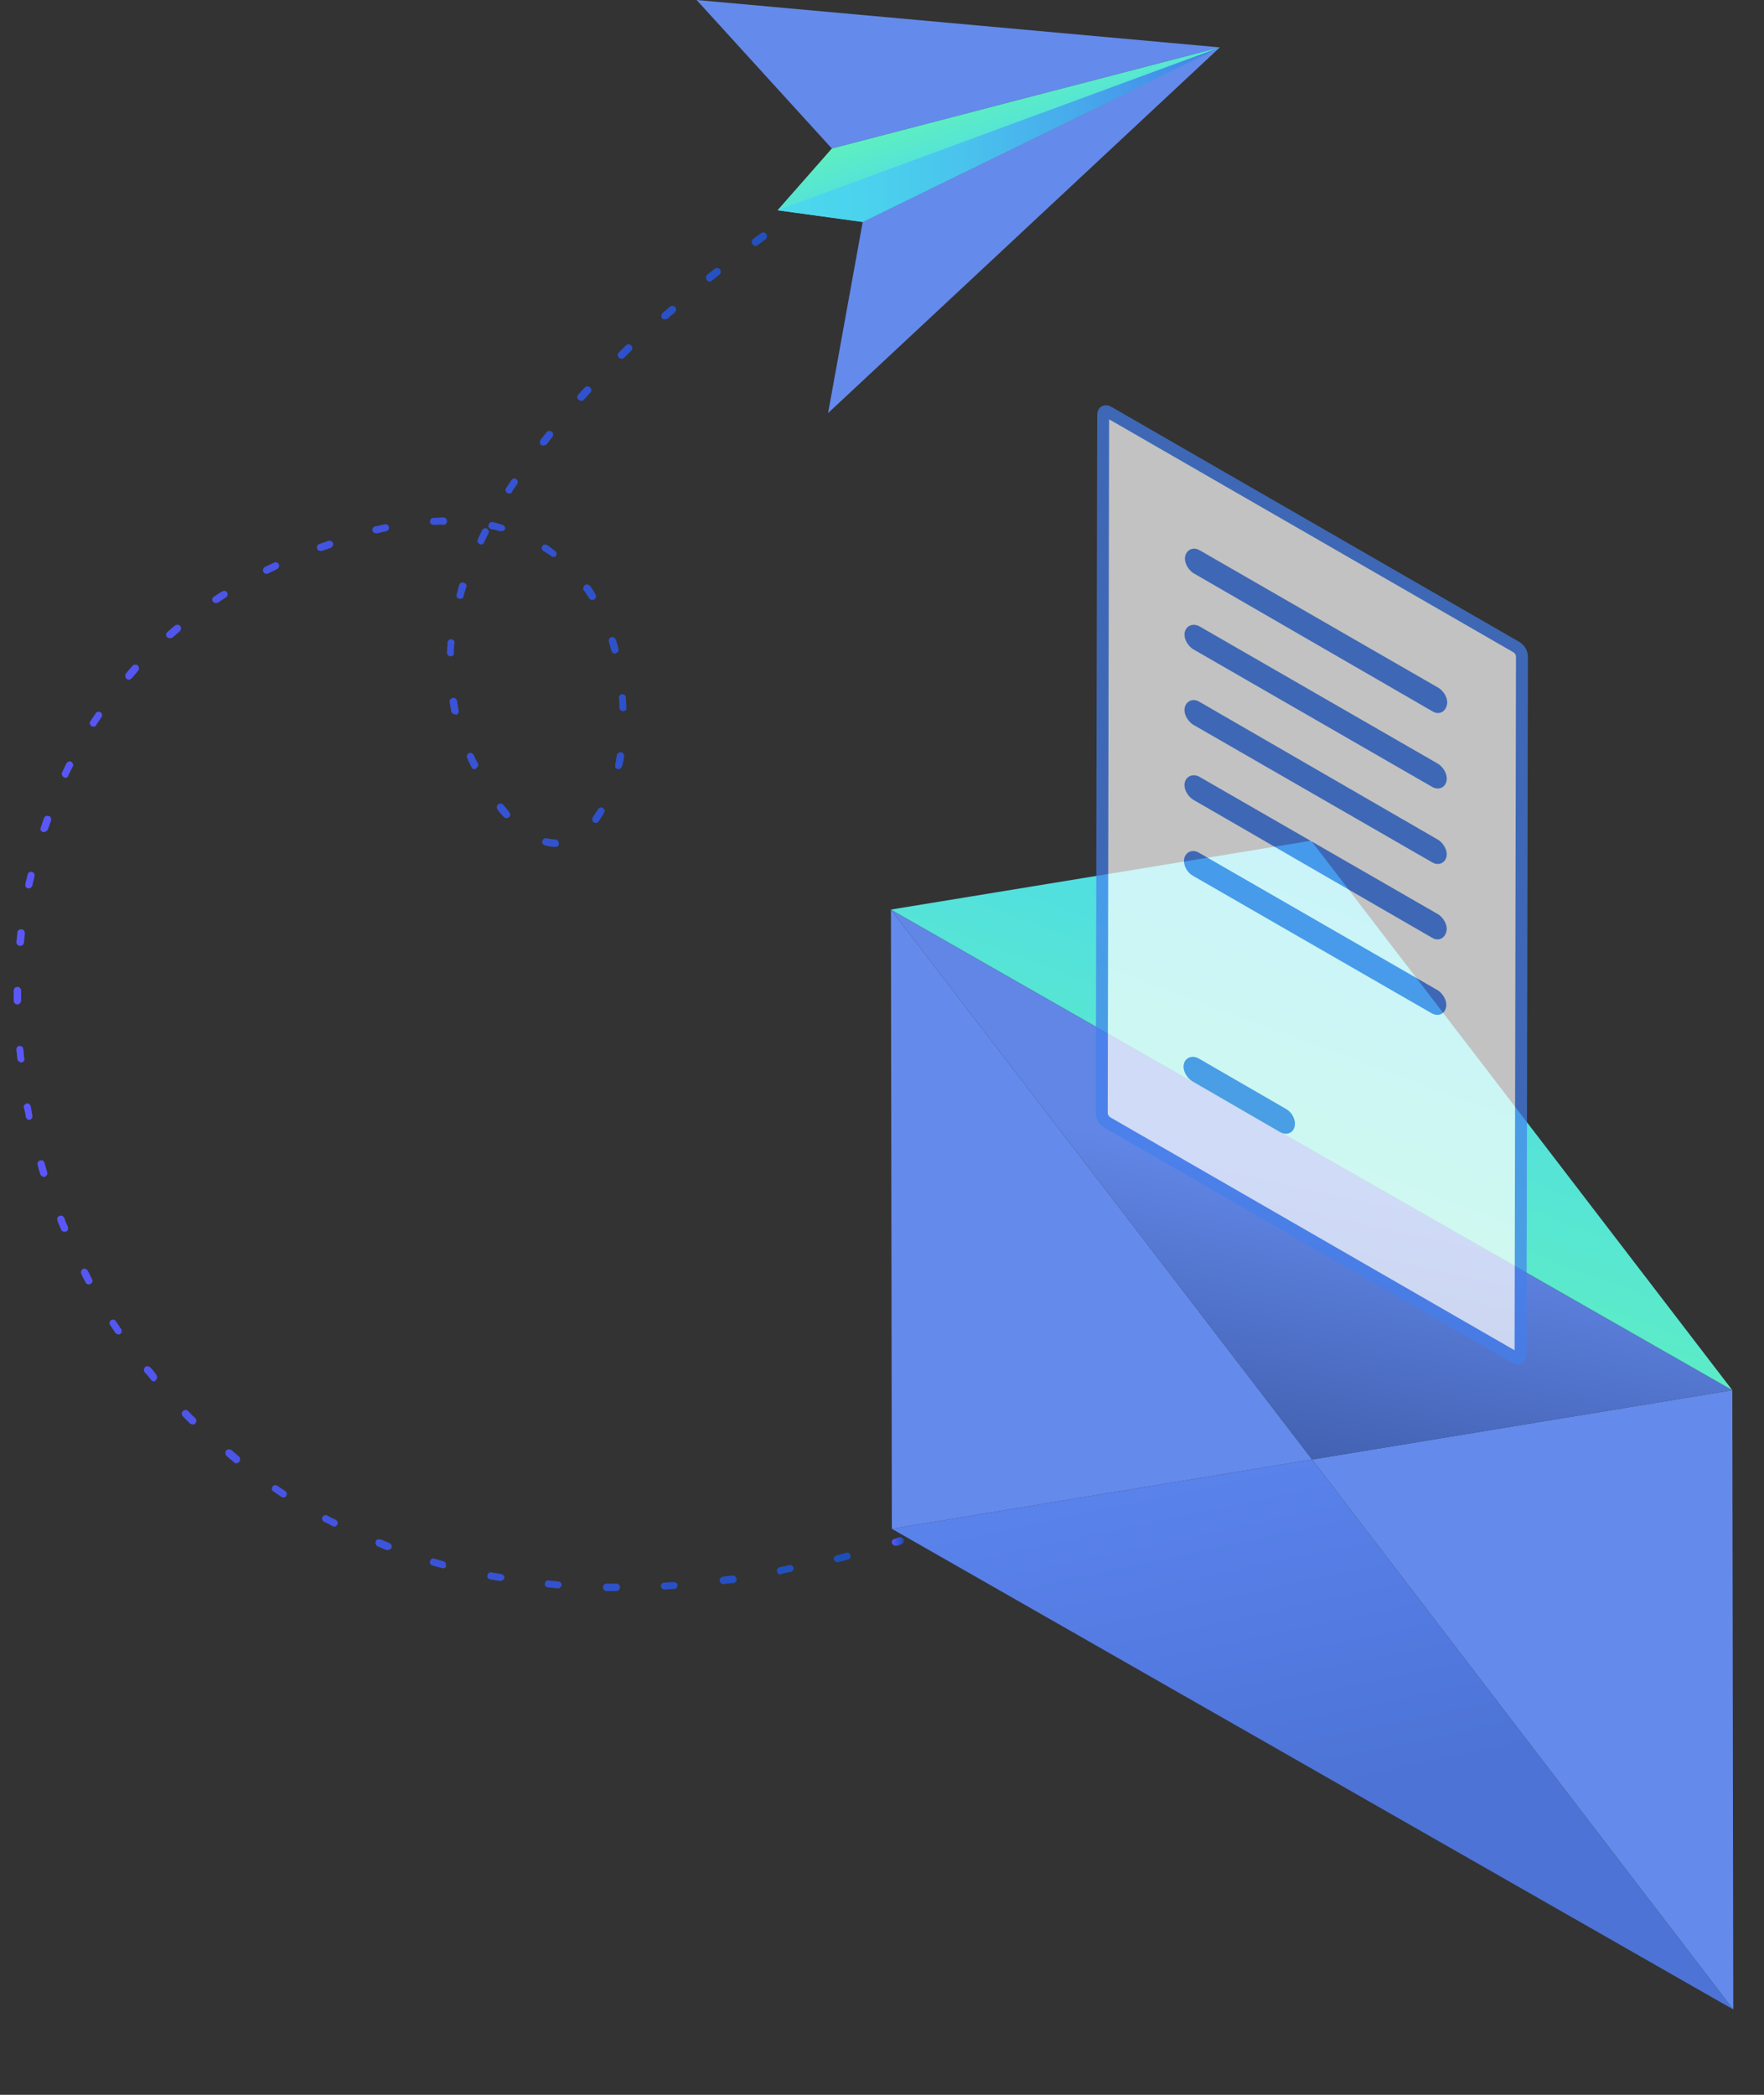
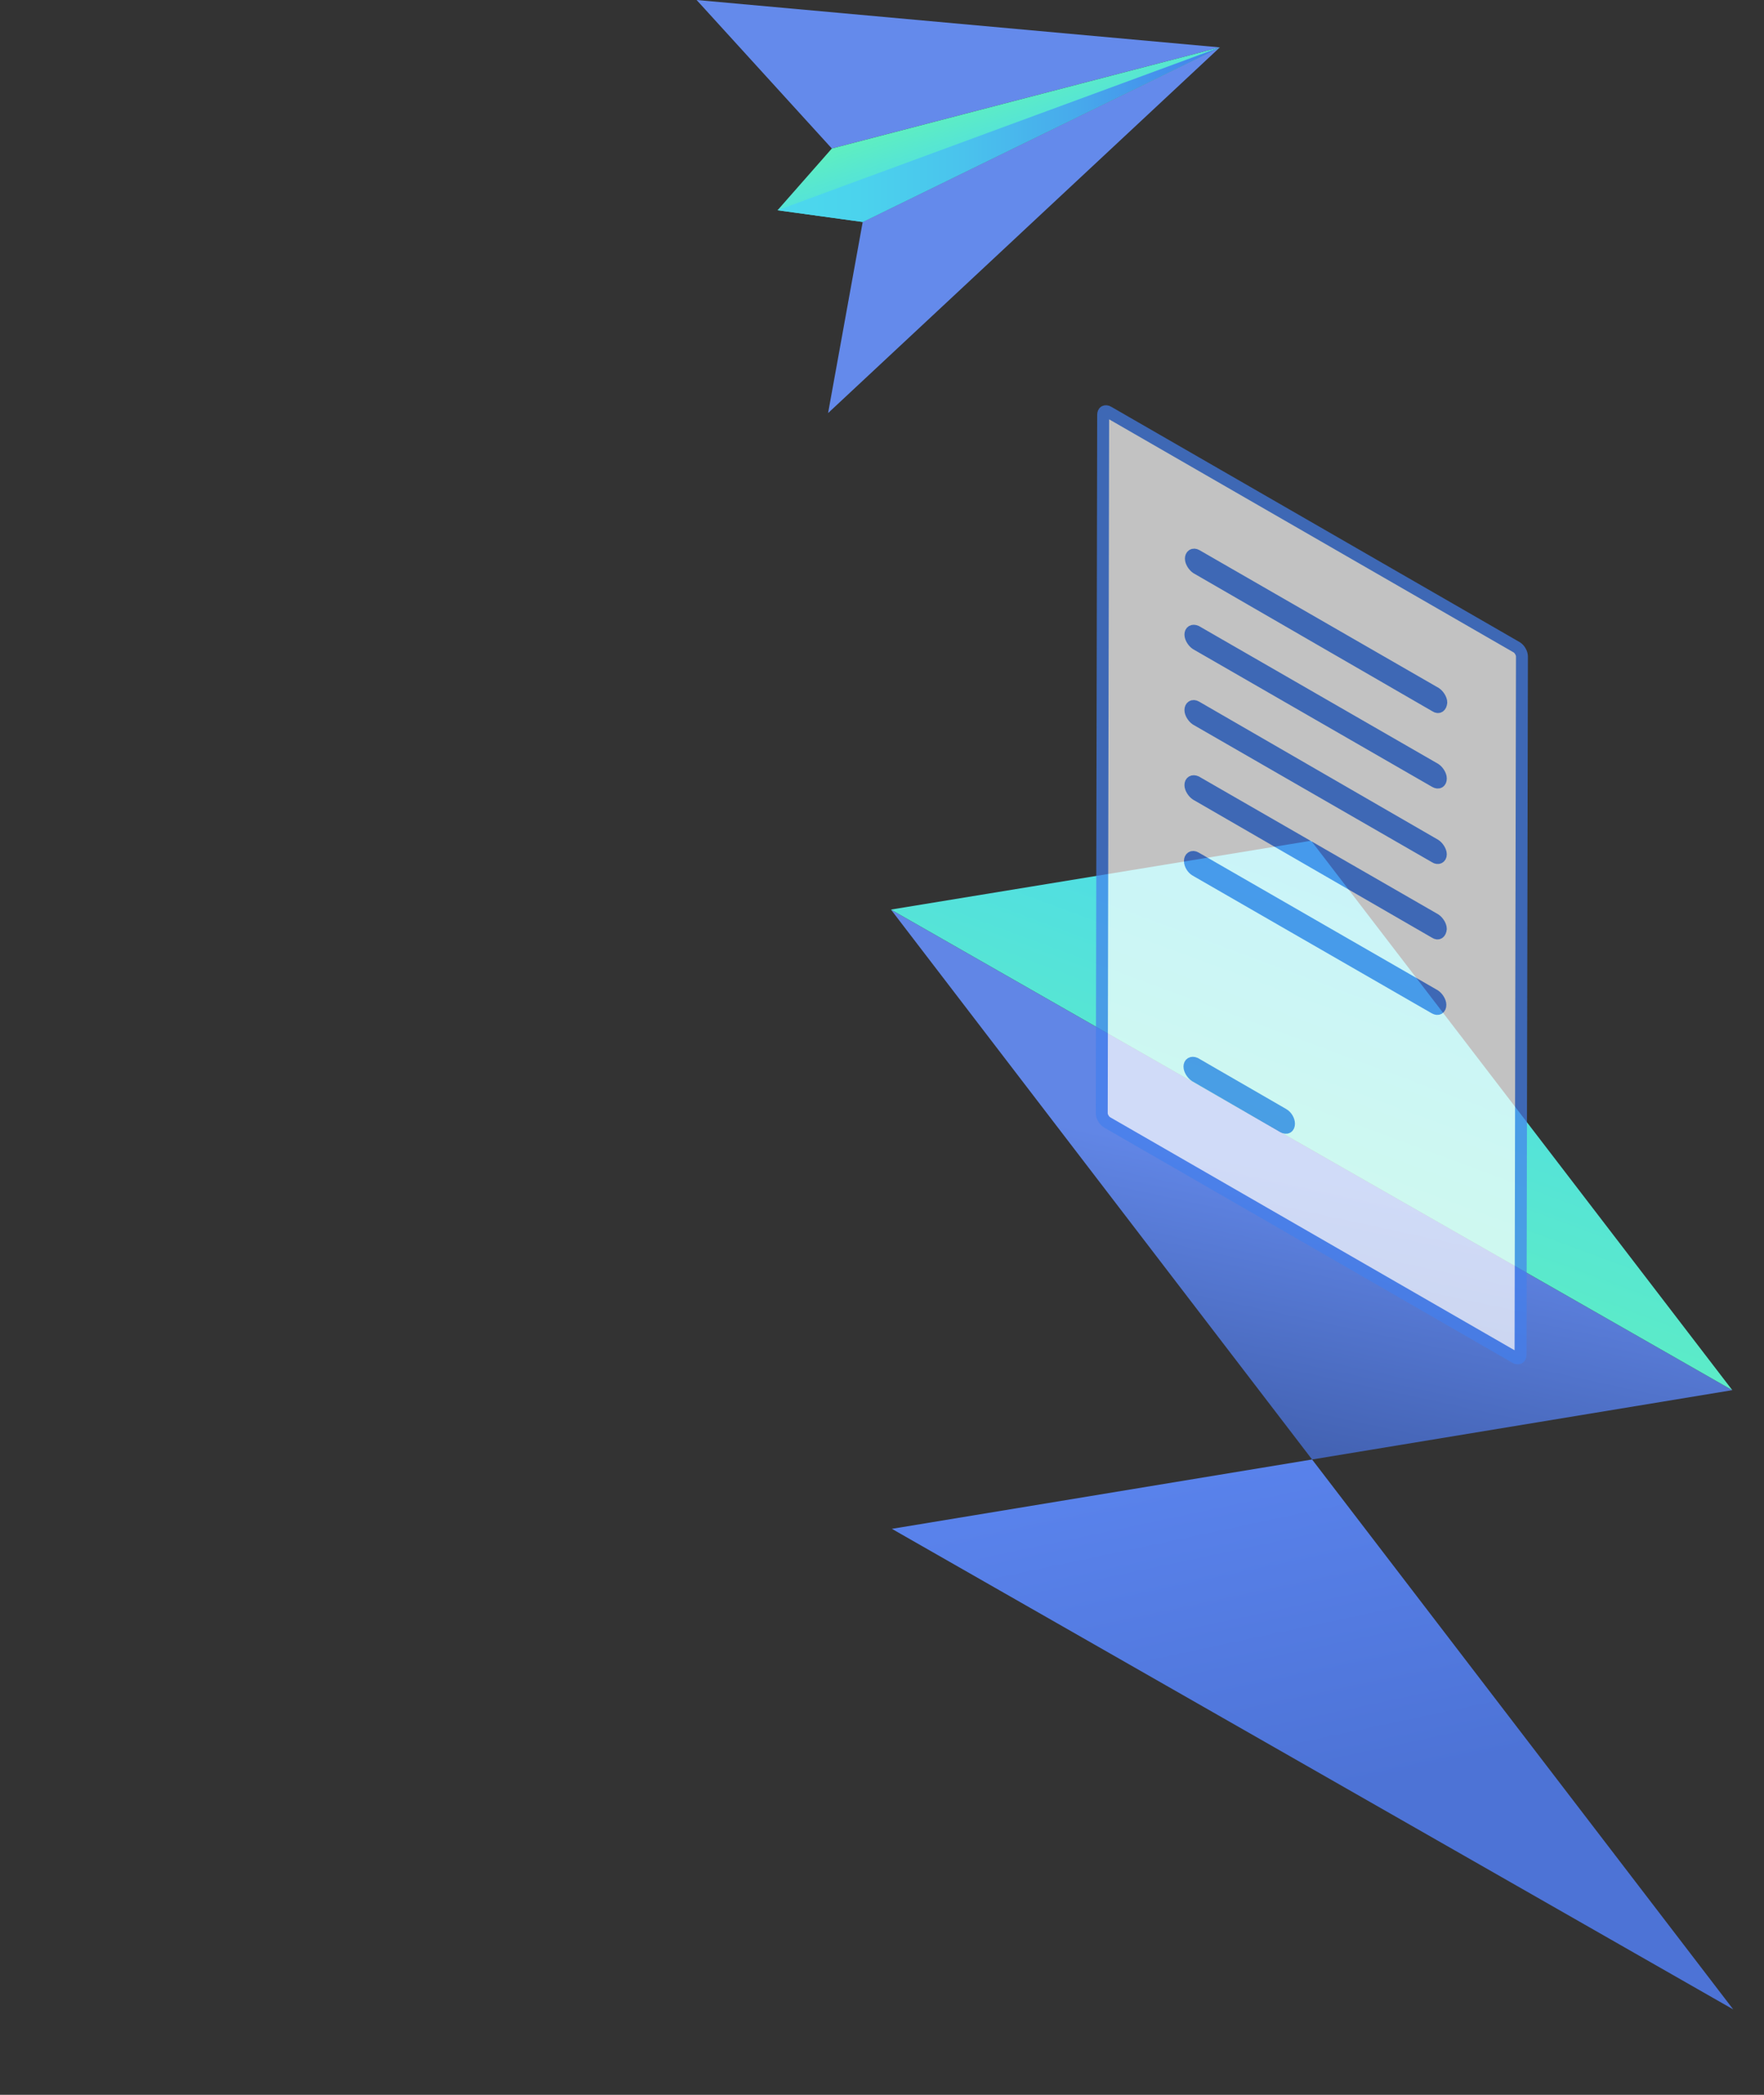
<svg xmlns="http://www.w3.org/2000/svg" width="64" height="76" viewBox="0 0 64 76" fill="none">
  <rect x="0" y="0" width="64" height="76" fill="#333333" stroke="none" />
-   <path d="M29.157 7.725C29.118 7.725 29.079 7.706 29.041 7.667C29.002 7.609 29.021 7.532 29.079 7.493L29.234 7.397C29.292 7.358 29.369 7.377 29.407 7.435C29.446 7.493 29.427 7.57 29.369 7.609L29.214 7.706C29.214 7.706 29.176 7.725 29.157 7.725Z" fill="url(#paint0_linear_738_35441)" />
-   <path d="M22.358 57.724C22.243 57.724 22.127 57.724 22.011 57.724C21.934 57.724 21.876 57.666 21.876 57.589C21.876 57.511 21.934 57.453 22.011 57.453C22.127 57.453 22.243 57.453 22.358 57.453C22.436 57.453 22.494 57.511 22.494 57.589C22.494 57.666 22.436 57.724 22.358 57.724ZM24.116 57.666C24.039 57.666 23.981 57.608 23.981 57.55C23.981 57.473 24.039 57.415 24.097 57.415C24.212 57.415 24.328 57.396 24.444 57.396C24.521 57.396 24.579 57.453 24.579 57.511C24.579 57.589 24.521 57.647 24.463 57.647C24.367 57.647 24.251 57.666 24.116 57.666C24.135 57.666 24.135 57.666 24.116 57.666ZM20.253 57.627C20.234 57.627 20.234 57.627 20.253 57.627C20.118 57.608 20.002 57.608 19.887 57.589C19.809 57.589 19.751 57.511 19.771 57.453C19.771 57.376 19.848 57.318 19.906 57.338C20.022 57.357 20.138 57.357 20.253 57.376C20.331 57.376 20.389 57.453 20.369 57.511C20.369 57.569 20.311 57.627 20.253 57.627ZM26.24 57.473C26.182 57.473 26.124 57.415 26.105 57.357C26.105 57.28 26.144 57.222 26.221 57.203C26.337 57.183 26.453 57.164 26.569 57.164C26.646 57.145 26.704 57.203 26.723 57.28C26.742 57.357 26.684 57.415 26.607 57.434C26.491 57.434 26.375 57.453 26.24 57.473ZM18.148 57.357H18.129C18.013 57.338 17.897 57.318 17.782 57.299C17.704 57.28 17.666 57.222 17.685 57.145C17.704 57.067 17.762 57.029 17.839 57.048C17.955 57.067 18.071 57.087 18.187 57.106C18.264 57.125 18.303 57.183 18.303 57.26C18.264 57.318 18.206 57.357 18.148 57.357ZM28.326 57.125C28.268 57.125 28.21 57.087 28.191 57.009C28.171 56.932 28.229 56.874 28.287 56.855C28.403 56.836 28.519 56.816 28.635 56.778C28.712 56.758 28.77 56.816 28.789 56.874C28.809 56.951 28.751 57.009 28.693 57.029C28.577 57.048 28.461 57.067 28.345 57.106C28.345 57.125 28.326 57.125 28.326 57.125ZM16.082 56.894C16.063 56.894 16.063 56.894 16.043 56.894C15.928 56.855 15.812 56.836 15.696 56.797C15.618 56.778 15.58 56.7 15.599 56.642C15.618 56.565 15.696 56.526 15.754 56.546C15.87 56.584 15.985 56.604 16.082 56.642C16.159 56.662 16.198 56.739 16.179 56.797C16.198 56.855 16.14 56.894 16.082 56.894ZM30.392 56.681C30.334 56.681 30.276 56.642 30.257 56.584C30.238 56.507 30.276 56.449 30.354 56.43L30.701 56.333C30.779 56.314 30.837 56.353 30.856 56.43C30.875 56.507 30.837 56.565 30.759 56.584L30.412 56.681C30.412 56.662 30.412 56.681 30.392 56.681ZM14.073 56.237C14.054 56.237 14.035 56.237 14.035 56.237C13.919 56.198 13.822 56.16 13.707 56.102C13.649 56.082 13.61 56.005 13.629 55.928C13.649 55.851 13.726 55.831 13.803 55.851C13.919 55.889 14.016 55.928 14.132 55.986C14.189 56.005 14.228 56.082 14.209 56.16C14.17 56.198 14.112 56.237 14.073 56.237ZM12.123 55.387C12.104 55.387 12.084 55.387 12.065 55.368C11.969 55.31 11.853 55.252 11.756 55.213C11.698 55.175 11.659 55.097 11.698 55.039C11.737 54.982 11.814 54.943 11.872 54.982C11.969 55.039 12.084 55.097 12.181 55.136C12.239 55.175 12.277 55.252 12.239 55.31C12.22 55.349 12.181 55.387 12.123 55.387ZM10.288 54.325C10.269 54.325 10.23 54.325 10.211 54.306C10.114 54.248 10.018 54.17 9.921 54.112C9.863 54.074 9.844 53.997 9.883 53.939C9.921 53.881 9.999 53.861 10.057 53.9C10.153 53.958 10.25 54.035 10.346 54.093C10.404 54.132 10.424 54.209 10.385 54.267C10.385 54.306 10.327 54.325 10.288 54.325ZM8.57 53.089C8.531 53.089 8.512 53.089 8.492 53.05C8.396 52.973 8.299 52.896 8.222 52.819C8.164 52.78 8.164 52.683 8.203 52.626C8.241 52.568 8.338 52.568 8.396 52.606C8.492 52.683 8.57 52.761 8.666 52.838C8.724 52.877 8.724 52.973 8.685 53.031C8.647 53.07 8.608 53.089 8.57 53.089ZM6.986 51.679C6.947 51.679 6.928 51.66 6.889 51.641C6.812 51.563 6.716 51.467 6.638 51.389C6.58 51.332 6.58 51.254 6.638 51.196C6.696 51.138 6.774 51.138 6.831 51.196C6.909 51.274 6.986 51.37 7.083 51.447C7.14 51.505 7.14 51.583 7.083 51.641C7.063 51.679 7.025 51.679 6.986 51.679ZM5.576 50.115C5.538 50.115 5.499 50.096 5.48 50.057C5.402 49.96 5.325 49.864 5.248 49.787C5.209 49.729 5.209 49.651 5.267 49.593C5.325 49.555 5.402 49.555 5.46 49.613C5.538 49.709 5.615 49.787 5.673 49.883C5.711 49.941 5.711 50.018 5.653 50.076C5.634 50.115 5.595 50.115 5.576 50.115ZM4.302 48.415C4.263 48.415 4.224 48.396 4.186 48.358C4.128 48.261 4.051 48.164 3.993 48.068C3.954 48.01 3.973 47.933 4.031 47.894C4.089 47.855 4.166 47.875 4.205 47.933C4.263 48.029 4.34 48.126 4.398 48.222C4.437 48.28 4.417 48.358 4.36 48.396C4.36 48.415 4.34 48.415 4.302 48.415ZM3.22 46.6C3.181 46.6 3.124 46.581 3.104 46.523C3.046 46.426 2.988 46.31 2.95 46.214C2.911 46.156 2.95 46.079 3.008 46.04C3.066 46.001 3.143 46.04 3.181 46.098C3.239 46.194 3.297 46.31 3.336 46.407C3.375 46.465 3.355 46.542 3.278 46.581C3.259 46.6 3.239 46.6 3.22 46.6ZM2.332 44.688C2.274 44.688 2.235 44.65 2.216 44.611C2.177 44.495 2.119 44.398 2.081 44.283C2.061 44.205 2.081 44.147 2.158 44.109C2.216 44.09 2.293 44.109 2.332 44.186C2.37 44.302 2.409 44.398 2.467 44.514C2.486 44.572 2.467 44.65 2.39 44.688C2.351 44.688 2.332 44.688 2.332 44.688ZM1.598 42.699C1.54 42.699 1.482 42.66 1.463 42.602C1.424 42.487 1.385 42.371 1.366 42.255C1.347 42.178 1.385 42.12 1.463 42.1C1.54 42.081 1.598 42.12 1.617 42.197C1.656 42.313 1.675 42.429 1.714 42.525C1.733 42.602 1.694 42.66 1.617 42.699C1.636 42.68 1.617 42.699 1.598 42.699ZM1.076 40.633C1.018 40.633 0.961 40.594 0.941 40.536C0.922 40.42 0.903 40.304 0.864 40.188C0.845 40.111 0.903 40.053 0.961 40.034C1.038 40.015 1.096 40.072 1.115 40.13C1.134 40.246 1.154 40.362 1.173 40.478C1.192 40.555 1.134 40.613 1.076 40.633C1.096 40.633 1.096 40.633 1.076 40.633ZM0.767 38.547C0.71 38.547 0.652 38.489 0.632 38.431C0.613 38.315 0.613 38.199 0.594 38.083C0.594 38.006 0.632 37.948 0.71 37.948C0.787 37.948 0.845 37.987 0.845 38.064C0.864 38.18 0.864 38.296 0.883 38.412C0.903 38.47 0.845 38.547 0.767 38.547ZM0.632 36.442C0.555 36.442 0.497 36.384 0.497 36.307V36.152V35.94C0.497 35.862 0.555 35.804 0.632 35.804C0.71 35.804 0.767 35.862 0.767 35.94V36.133V36.287C0.767 36.365 0.71 36.442 0.632 36.442ZM0.729 34.318C0.652 34.318 0.594 34.24 0.594 34.182C0.613 34.066 0.613 33.951 0.632 33.835C0.632 33.758 0.71 33.7 0.787 33.719C0.864 33.719 0.903 33.796 0.903 33.873C0.883 33.989 0.883 34.105 0.864 34.221C0.864 34.26 0.806 34.318 0.729 34.318ZM1.038 32.232H1.018C0.941 32.212 0.903 32.154 0.922 32.077C0.941 31.961 0.98 31.846 0.999 31.73C1.018 31.652 1.096 31.614 1.154 31.633C1.231 31.652 1.27 31.71 1.25 31.788C1.231 31.904 1.192 32.019 1.173 32.135C1.154 32.174 1.115 32.232 1.038 32.232ZM20.157 30.725C20.022 30.725 19.906 30.706 19.771 30.668C19.693 30.648 19.655 30.571 19.674 30.513C19.693 30.436 19.771 30.397 19.829 30.416C19.945 30.436 20.041 30.455 20.138 30.455C20.215 30.455 20.273 30.513 20.273 30.59C20.292 30.668 20.234 30.725 20.157 30.725ZM1.598 30.185C1.579 30.185 1.579 30.185 1.559 30.185C1.482 30.165 1.443 30.088 1.482 30.011C1.521 29.895 1.559 29.779 1.598 29.683C1.617 29.605 1.694 29.586 1.772 29.605C1.849 29.625 1.868 29.702 1.849 29.779C1.81 29.895 1.772 29.992 1.733 30.107C1.694 30.146 1.656 30.185 1.598 30.185ZM21.625 29.856C21.605 29.856 21.567 29.856 21.547 29.837C21.489 29.799 21.47 29.721 21.509 29.644C21.567 29.547 21.644 29.451 21.702 29.354C21.741 29.296 21.818 29.277 21.876 29.316C21.934 29.354 21.953 29.431 21.914 29.489C21.856 29.605 21.779 29.702 21.721 29.799C21.702 29.837 21.663 29.856 21.625 29.856ZM18.38 29.683C18.341 29.683 18.303 29.663 18.284 29.644C18.206 29.567 18.129 29.47 18.052 29.374C18.013 29.316 18.013 29.238 18.071 29.18C18.129 29.142 18.206 29.142 18.264 29.2C18.341 29.296 18.419 29.374 18.477 29.47C18.535 29.528 18.515 29.605 18.457 29.663C18.457 29.663 18.419 29.683 18.38 29.683ZM2.37 28.215C2.351 28.215 2.332 28.215 2.312 28.195C2.254 28.157 2.216 28.08 2.254 28.022C2.312 27.906 2.351 27.809 2.409 27.693C2.448 27.636 2.525 27.597 2.583 27.636C2.641 27.674 2.679 27.751 2.641 27.809C2.583 27.906 2.544 28.022 2.486 28.118C2.467 28.195 2.428 28.215 2.37 28.215ZM22.436 27.906H22.416C22.339 27.887 22.3 27.829 22.32 27.751C22.339 27.636 22.358 27.52 22.378 27.404C22.397 27.326 22.455 27.288 22.532 27.288C22.61 27.307 22.648 27.365 22.648 27.442C22.629 27.558 22.61 27.674 22.571 27.79C22.552 27.867 22.494 27.906 22.436 27.906ZM17.221 27.906C17.163 27.906 17.125 27.887 17.106 27.829C17.048 27.713 16.99 27.616 16.951 27.5C16.912 27.442 16.951 27.365 17.009 27.326C17.067 27.288 17.144 27.326 17.183 27.384C17.221 27.481 17.279 27.597 17.337 27.693C17.376 27.751 17.337 27.829 17.279 27.867C17.26 27.906 17.241 27.906 17.221 27.906ZM3.394 26.361C3.375 26.361 3.336 26.361 3.317 26.342C3.259 26.303 3.239 26.226 3.278 26.168C3.336 26.071 3.413 25.975 3.471 25.878C3.51 25.82 3.587 25.801 3.645 25.84C3.703 25.878 3.722 25.955 3.684 26.013C3.626 26.11 3.548 26.206 3.49 26.303C3.49 26.342 3.452 26.361 3.394 26.361ZM16.507 25.917C16.449 25.917 16.391 25.878 16.372 25.82C16.352 25.704 16.333 25.588 16.314 25.473C16.294 25.395 16.352 25.337 16.43 25.318C16.507 25.299 16.565 25.357 16.584 25.434C16.603 25.55 16.623 25.666 16.642 25.782C16.661 25.859 16.603 25.917 16.546 25.936C16.526 25.917 16.526 25.917 16.507 25.917ZM22.61 25.801C22.532 25.801 22.474 25.743 22.474 25.666C22.474 25.55 22.474 25.434 22.455 25.318C22.455 25.241 22.513 25.183 22.571 25.183C22.648 25.183 22.706 25.241 22.706 25.299C22.706 25.415 22.725 25.53 22.725 25.666C22.745 25.743 22.687 25.801 22.61 25.801C22.629 25.801 22.629 25.801 22.61 25.801ZM4.668 24.661C4.63 24.661 4.611 24.642 4.591 24.623C4.533 24.584 4.533 24.488 4.572 24.43C4.649 24.333 4.726 24.256 4.804 24.159C4.862 24.101 4.939 24.101 4.997 24.14C5.055 24.198 5.055 24.275 5.016 24.333C4.939 24.43 4.862 24.507 4.784 24.604C4.746 24.642 4.707 24.661 4.668 24.661ZM16.352 23.812C16.275 23.812 16.217 23.754 16.217 23.677C16.217 23.561 16.236 23.445 16.236 23.31C16.236 23.232 16.314 23.194 16.372 23.194C16.449 23.194 16.507 23.271 16.488 23.329C16.468 23.445 16.468 23.561 16.468 23.677C16.488 23.754 16.43 23.812 16.352 23.812ZM22.32 23.715C22.262 23.715 22.204 23.677 22.185 23.619C22.146 23.503 22.127 23.387 22.088 23.29C22.069 23.213 22.107 23.155 22.165 23.116C22.243 23.097 22.3 23.136 22.339 23.194C22.378 23.31 22.416 23.425 22.436 23.541C22.455 23.619 22.416 23.677 22.339 23.696C22.339 23.715 22.32 23.715 22.32 23.715ZM6.156 23.155C6.117 23.155 6.078 23.136 6.059 23.116C6.001 23.058 6.02 22.981 6.078 22.923C6.175 22.846 6.252 22.769 6.349 22.692C6.407 22.653 6.484 22.653 6.542 22.711C6.58 22.769 6.58 22.846 6.522 22.904C6.426 22.981 6.349 23.058 6.252 23.136C6.213 23.155 6.194 23.155 6.156 23.155ZM7.836 21.881C7.797 21.881 7.758 21.861 7.72 21.823C7.681 21.765 7.701 21.687 7.758 21.649C7.855 21.591 7.952 21.514 8.067 21.456C8.125 21.417 8.203 21.436 8.241 21.494C8.28 21.552 8.261 21.629 8.203 21.668C8.106 21.726 8.01 21.803 7.913 21.861C7.894 21.861 7.855 21.881 7.836 21.881ZM21.489 21.765C21.451 21.765 21.393 21.745 21.374 21.707C21.316 21.61 21.258 21.514 21.18 21.417C21.142 21.359 21.161 21.282 21.219 21.224C21.277 21.185 21.354 21.204 21.412 21.262C21.489 21.359 21.547 21.456 21.605 21.572C21.644 21.629 21.625 21.707 21.567 21.745C21.528 21.765 21.509 21.765 21.489 21.765ZM16.7 21.726C16.681 21.726 16.681 21.726 16.661 21.726C16.584 21.707 16.546 21.629 16.565 21.572C16.603 21.456 16.623 21.34 16.661 21.224C16.681 21.147 16.758 21.108 16.835 21.147C16.912 21.166 16.951 21.243 16.912 21.32C16.874 21.436 16.835 21.552 16.816 21.649C16.816 21.687 16.758 21.726 16.7 21.726ZM9.67 20.818C9.612 20.818 9.574 20.799 9.554 20.741C9.516 20.683 9.554 20.606 9.612 20.567C9.728 20.509 9.825 20.471 9.941 20.413C9.999 20.374 10.095 20.413 10.114 20.471C10.153 20.529 10.114 20.606 10.057 20.645C9.96 20.702 9.844 20.741 9.748 20.799C9.709 20.818 9.69 20.818 9.67 20.818ZM20.08 20.2C20.06 20.2 20.022 20.2 20.002 20.181C19.906 20.104 19.809 20.046 19.713 19.988C19.655 19.949 19.636 19.872 19.674 19.814C19.713 19.756 19.79 19.737 19.848 19.775C19.944 19.833 20.041 19.911 20.138 19.988C20.195 20.026 20.215 20.123 20.157 20.181C20.157 20.2 20.118 20.2 20.08 20.2ZM11.621 19.988C11.563 19.988 11.524 19.949 11.505 19.911C11.486 19.833 11.505 19.775 11.582 19.737C11.698 19.698 11.814 19.66 11.911 19.621C11.988 19.602 12.046 19.64 12.084 19.698C12.104 19.775 12.065 19.833 12.007 19.872C11.891 19.911 11.795 19.949 11.679 19.988C11.659 19.988 11.64 19.988 11.621 19.988ZM17.453 19.756C17.434 19.756 17.415 19.756 17.395 19.737C17.337 19.698 17.299 19.621 17.337 19.563C17.395 19.447 17.434 19.351 17.492 19.235C17.53 19.177 17.608 19.138 17.666 19.177C17.724 19.215 17.762 19.293 17.724 19.351C17.666 19.447 17.627 19.563 17.569 19.66C17.55 19.718 17.511 19.756 17.453 19.756ZM13.649 19.351C13.591 19.351 13.533 19.312 13.514 19.254C13.494 19.177 13.533 19.119 13.61 19.099C13.726 19.08 13.842 19.042 13.958 19.022C14.035 19.003 14.093 19.061 14.112 19.119C14.132 19.196 14.073 19.254 14.016 19.273C13.9 19.293 13.784 19.331 13.668 19.351H13.649ZM18.187 19.273C18.168 19.273 18.168 19.273 18.148 19.273C18.032 19.235 17.936 19.215 17.82 19.196C17.743 19.177 17.704 19.119 17.724 19.042C17.743 18.964 17.82 18.926 17.878 18.945C17.994 18.964 18.11 19.003 18.226 19.042C18.303 19.061 18.341 19.138 18.322 19.196C18.303 19.235 18.245 19.273 18.187 19.273ZM15.734 19.042C15.657 19.042 15.599 18.984 15.599 18.926C15.599 18.848 15.657 18.791 15.715 18.791C15.831 18.791 15.947 18.771 16.082 18.771C16.159 18.771 16.217 18.829 16.217 18.906C16.217 18.984 16.159 19.042 16.082 19.042C15.985 19.022 15.87 19.042 15.734 19.042ZM18.477 17.902C18.457 17.902 18.419 17.902 18.399 17.883C18.341 17.844 18.322 17.767 18.361 17.709C18.419 17.613 18.496 17.516 18.554 17.419C18.593 17.361 18.67 17.342 18.728 17.381C18.786 17.419 18.805 17.497 18.766 17.555C18.709 17.651 18.631 17.748 18.573 17.844C18.573 17.883 18.535 17.902 18.477 17.902ZM19.713 16.164C19.693 16.164 19.655 16.164 19.636 16.145C19.578 16.106 19.578 16.009 19.616 15.952C19.693 15.855 19.771 15.758 19.829 15.681C19.867 15.623 19.964 15.623 20.022 15.662C20.08 15.7 20.08 15.797 20.041 15.855C19.964 15.952 19.887 16.048 19.829 16.125C19.79 16.145 19.751 16.164 19.713 16.164ZM21.084 14.542C21.045 14.542 21.026 14.523 20.987 14.503C20.929 14.445 20.929 14.368 20.987 14.31C21.065 14.213 21.142 14.136 21.219 14.059C21.277 14.001 21.354 14.001 21.412 14.059C21.47 14.117 21.47 14.194 21.412 14.252C21.335 14.329 21.258 14.426 21.18 14.503C21.161 14.542 21.122 14.542 21.084 14.542ZM22.552 13.016C22.513 13.016 22.474 12.997 22.455 12.977C22.397 12.92 22.397 12.842 22.455 12.784L22.706 12.533C22.764 12.475 22.841 12.475 22.899 12.533C22.957 12.591 22.957 12.668 22.899 12.726L22.648 12.977C22.61 13.016 22.59 13.016 22.552 13.016ZM24.116 11.587C24.077 11.587 24.039 11.568 24.019 11.548C23.981 11.491 23.981 11.413 24.039 11.355L24.309 11.124C24.367 11.085 24.444 11.085 24.502 11.143C24.541 11.201 24.541 11.278 24.483 11.336L24.212 11.568C24.174 11.568 24.135 11.587 24.116 11.587ZM25.738 10.216C25.7 10.216 25.661 10.197 25.642 10.158C25.603 10.1 25.603 10.023 25.661 9.965L25.931 9.752C25.989 9.714 26.066 9.714 26.124 9.772C26.163 9.83 26.163 9.907 26.105 9.965L25.835 10.177C25.796 10.216 25.757 10.216 25.738 10.216ZM27.418 8.922C27.38 8.922 27.341 8.903 27.302 8.864C27.264 8.806 27.264 8.729 27.322 8.671L27.611 8.458C27.669 8.42 27.747 8.42 27.805 8.497C27.843 8.555 27.843 8.632 27.766 8.69L27.476 8.903C27.476 8.922 27.438 8.922 27.418 8.922Z" fill="url(#paint1_linear_738_35441)" />
-   <path d="M32.498 56.083C32.44 56.083 32.382 56.044 32.362 55.986C32.343 55.909 32.382 55.851 32.44 55.832H32.459L32.614 55.774C32.691 55.755 32.749 55.793 32.787 55.851C32.807 55.928 32.768 55.986 32.71 56.025L32.556 56.083C32.536 56.063 32.517 56.083 32.498 56.083Z" fill="url(#paint2_linear_738_35441)" />
  <path d="M44.258 1.719L25.274 0L30.18 5.388L44.258 1.719Z" fill="#648AEB" />
  <path d="M44.258 1.719L30.044 14.986L31.3 8.053L44.258 1.719Z" fill="#648AEB" />
  <path d="M28.21 7.628L30.18 5.388L44.258 1.719L31.3 8.053L28.21 7.628Z" fill="url(#paint3_linear_738_35441)" />
  <path d="M28.21 7.628L44.258 1.719L31.3 8.053L28.21 7.628Z" fill="url(#paint4_linear_738_35441)" />
  <path d="M32.324 32.999L47.604 52.95L62.85 50.435L47.604 52.95L62.884 72.902L62.85 50.435L62.884 72.902L32.358 55.466L47.604 52.95L32.324 32.999Z" fill="url(#paint5_linear_738_35441)" />
-   <path d="M32.324 32.999L47.604 52.95L32.358 55.466L32.324 32.999Z" fill="#648AEB" />
-   <path d="M62.85 50.435L62.885 72.901L47.605 52.95L62.85 50.435Z" fill="#648AEB" />
  <path d="M32.324 32.999L62.85 50.435L47.604 52.95L32.324 32.999Z" fill="url(#paint6_linear_738_35441)" />
  <path d="M47.57 30.501L32.324 32.999L62.85 50.435L47.57 30.501Z" fill="url(#paint7_linear_738_35441)" />
  <g opacity="0.7">
    <path d="M55.167 23.639C55.133 23.571 55.082 23.519 55.03 23.485L40.212 14.947C40.161 14.913 40.109 14.913 40.075 14.93C40.041 14.947 40.024 14.998 40.024 15.05L39.973 40.374C39.973 40.442 39.99 40.511 40.024 40.562C40.058 40.63 40.109 40.682 40.161 40.716L54.979 49.254C55.03 49.288 55.082 49.288 55.116 49.271C55.15 49.254 55.167 49.203 55.167 49.134L55.218 23.81C55.218 23.776 55.201 23.691 55.167 23.639ZM46.56 40.887L43.361 39.039C43.258 38.971 43.155 38.816 43.155 38.697C43.155 38.577 43.241 38.526 43.361 38.577L46.56 40.425C46.68 40.493 46.766 40.647 46.766 40.767C46.766 40.904 46.68 40.955 46.56 40.887ZM52.053 36.575L43.378 31.579C43.258 31.51 43.172 31.356 43.172 31.236C43.172 31.117 43.258 31.048 43.378 31.117L52.053 36.113C52.156 36.181 52.258 36.335 52.258 36.455C52.258 36.592 52.173 36.643 52.053 36.575ZM52.07 33.837L43.395 28.824C43.292 28.755 43.19 28.601 43.19 28.482C43.19 28.362 43.275 28.31 43.395 28.362L52.07 33.358C52.173 33.427 52.275 33.581 52.275 33.7C52.258 33.854 52.173 33.906 52.07 33.837ZM52.07 31.099L43.395 26.103C43.292 26.035 43.19 25.881 43.19 25.761C43.19 25.641 43.275 25.573 43.395 25.641L52.07 30.655C52.173 30.723 52.275 30.877 52.275 30.997C52.275 31.117 52.173 31.168 52.07 31.099ZM52.07 28.362L43.395 23.365C43.292 23.297 43.19 23.143 43.19 23.023C43.19 22.903 43.275 22.852 43.395 22.903L52.07 27.9C52.173 27.968 52.275 28.122 52.275 28.242C52.275 28.379 52.19 28.43 52.07 28.362ZM52.087 25.624L43.412 20.61C43.309 20.542 43.207 20.388 43.207 20.268C43.207 20.148 43.292 20.08 43.412 20.148L52.087 25.145C52.19 25.213 52.292 25.367 52.292 25.487C52.275 25.641 52.19 25.692 52.087 25.624Z" fill="white" stroke="#437FEC" stroke-width="0.433" stroke-miterlimit="10" />
  </g>
  <defs>
    <linearGradient id="paint0_linear_738_35441" x1="29" y1="7.552" x2="29.438" y2="7.556" gradientUnits="userSpaceOnUse">
      <stop stop-color="#5F58FD" />
      <stop offset="1" stop-color="#1A4FB6" />
    </linearGradient>
    <linearGradient id="paint1_linear_738_35441" x1="-1.069" y1="33.305" x2="31.605" y2="33.449" gradientUnits="userSpaceOnUse">
      <stop stop-color="#5F58FD" />
      <stop offset="1" stop-color="#1A4FB6" />
    </linearGradient>
    <linearGradient id="paint2_linear_738_35441" x1="32.335" y1="55.927" x2="32.803" y2="55.932" gradientUnits="userSpaceOnUse">
      <stop stop-color="#5F58FD" />
      <stop offset="1" stop-color="#1A4FB6" />
    </linearGradient>
    <linearGradient id="paint3_linear_738_35441" x1="35.807" y1="3.451" x2="36.746" y2="6.182" gradientUnits="userSpaceOnUse">
      <stop stop-color="#5FEFC0" />
      <stop offset="0.134" stop-color="#5CECC6" />
      <stop offset="1" stop-color="#4CD9ED" />
    </linearGradient>
    <linearGradient id="paint4_linear_738_35441" x1="28.201" y1="4.887" x2="44.251" y2="4.887" gradientUnits="userSpaceOnUse">
      <stop stop-color="#4CD9ED" />
      <stop offset="0.182" stop-color="#4BD3ED" />
      <stop offset="0.418" stop-color="#4AC3ED" />
      <stop offset="0.682" stop-color="#47A9EC" />
      <stop offset="0.966" stop-color="#4384EC" />
      <stop offset="1" stop-color="#437FEC" />
    </linearGradient>
    <linearGradient id="paint5_linear_738_35441" x1="47.74" y1="52.713" x2="50.711" y2="66.707" gradientUnits="userSpaceOnUse">
      <stop stop-color="#5982EB" />
      <stop offset="0.852" stop-color="#4D73D6" />
    </linearGradient>
    <linearGradient id="paint6_linear_738_35441" x1="47.74" y1="42.767" x2="44.508" y2="57.686" gradientUnits="userSpaceOnUse">
      <stop stop-color="#6186E6" />
      <stop offset="1" stop-color="#324E96" />
    </linearGradient>
    <linearGradient id="paint7_linear_738_35441" x1="42.022" y1="45.503" x2="47.586" y2="30.495" gradientUnits="userSpaceOnUse">
      <stop stop-color="#5FEFC0" />
      <stop offset="1" stop-color="#4CD9ED" />
    </linearGradient>
  </defs>
</svg>